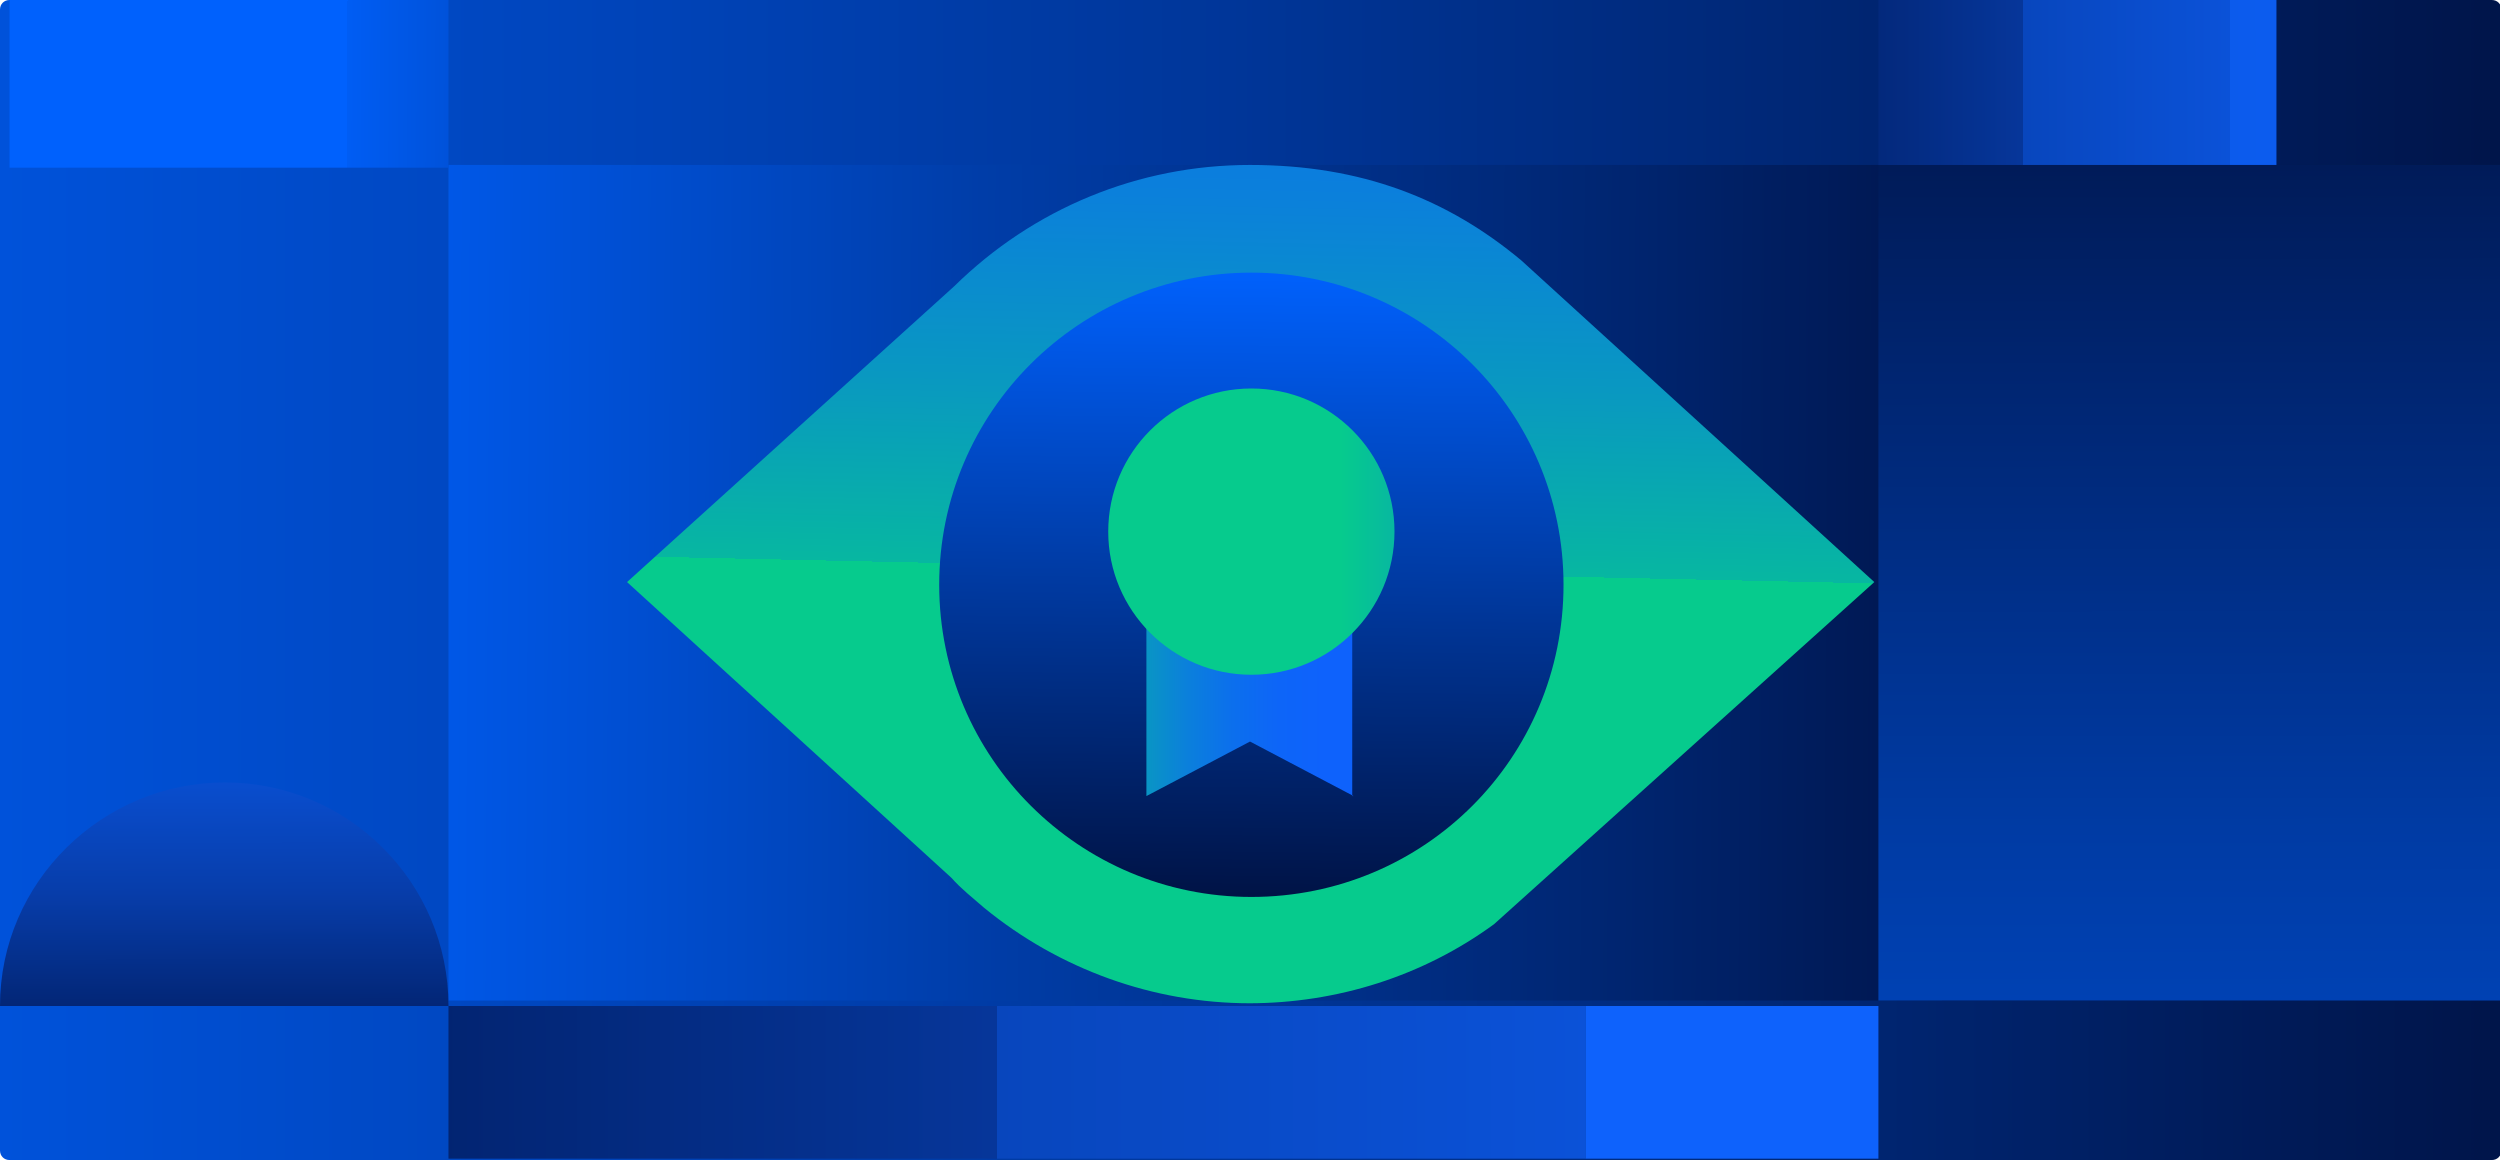
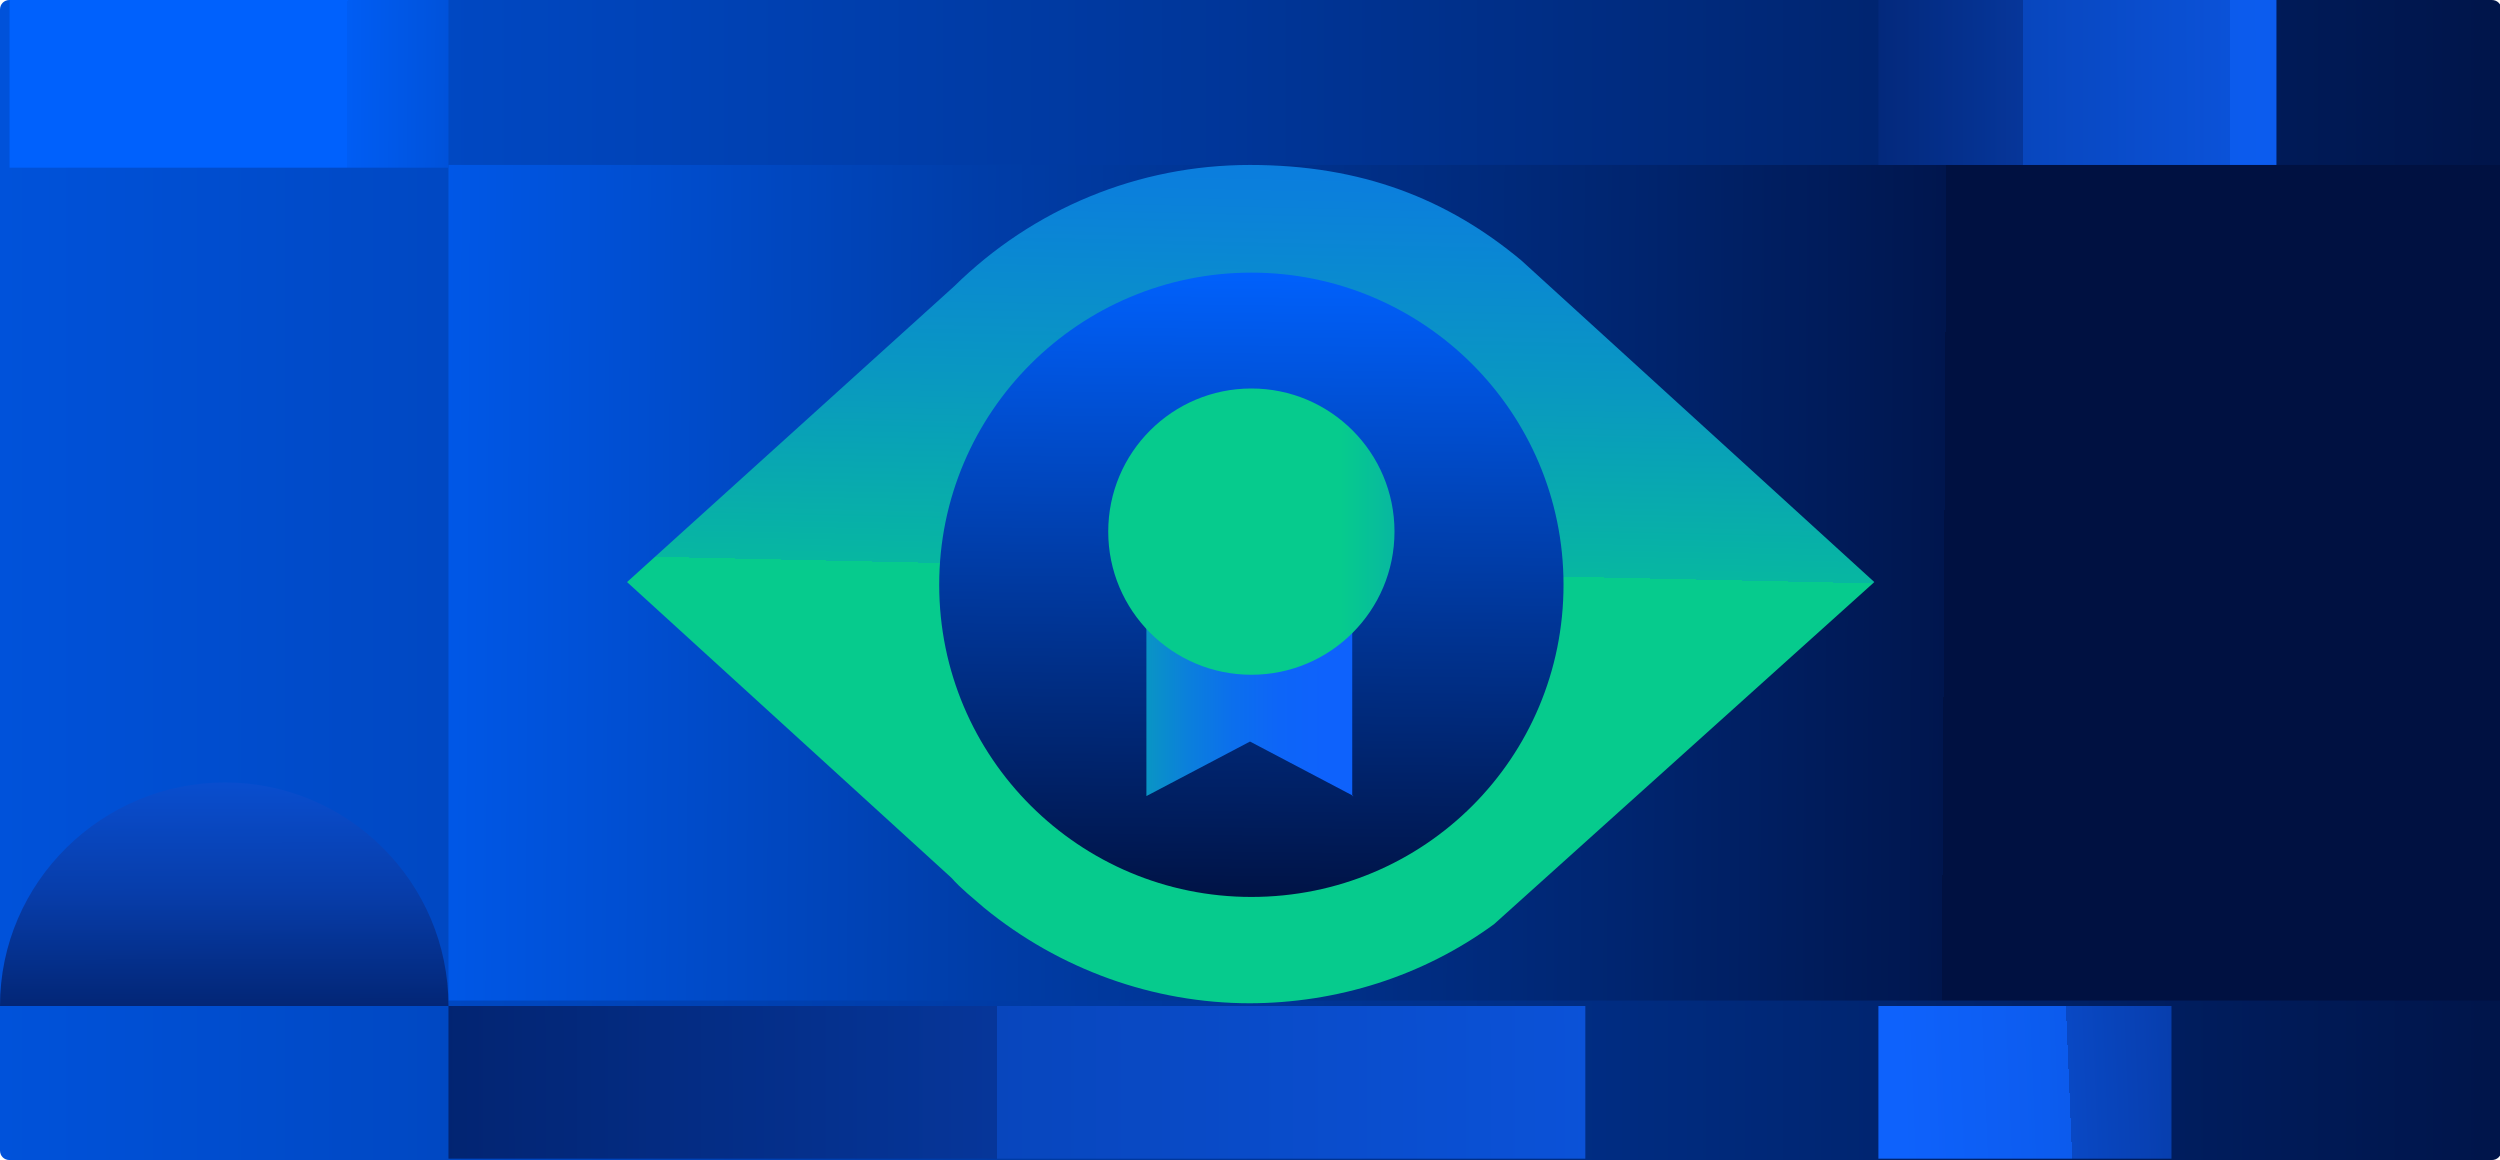
<svg xmlns="http://www.w3.org/2000/svg" id="Layer_1" version="1.1" viewBox="0 0 183.4 85.1">
  <defs>
    <style>
      .st0 {
        fill: url(#linear-gradient2);
      }

      .st1 {
        fill: url(#linear-gradient1);
      }

      .st2 {
        fill: url(#linear-gradient9);
      }

      .st3 {
        fill: url(#linear-gradient3);
      }

      .st4 {
        fill: url(#linear-gradient6);
      }

      .st5 {
        fill: url(#linear-gradient8);
      }

      .st6 {
        fill: url(#linear-gradient7);
      }

      .st7 {
        fill: url(#linear-gradient5);
      }

      .st8 {
        fill: url(#linear-gradient4);
      }

      .st9 {
        fill: url(#linear-gradient11);
      }

      .st10 {
        fill: url(#linear-gradient10);
      }

      .st11 {
        fill: url(#linear-gradient);
      }
    </style>
    <linearGradient id="linear-gradient" x1="-117.5" y1="43.5" x2="228.5" y2="43.5" gradientTransform="translate(0 86) scale(1 -1)" gradientUnits="userSpaceOnUse">
      <stop offset=".2" stop-color="#0061fd" />
      <stop offset=".6" stop-color="#003699" />
      <stop offset=".9" stop-color="#001141" />
    </linearGradient>
    <linearGradient id="linear-gradient1" x1="-69.6" y1="44.2" x2="166.2" y2="42.9" gradientTransform="translate(0 86) scale(1 -1)" gradientUnits="userSpaceOnUse">
      <stop offset=".4" stop-color="#0061fd" />
      <stop offset=".4" stop-color="#005df4" />
      <stop offset=".6" stop-color="#003da8" />
      <stop offset=".8" stop-color="#002570" />
      <stop offset=".9" stop-color="#00164e" />
      <stop offset=".9" stop-color="#001141" />
    </linearGradient>
    <linearGradient id="linear-gradient2" x1="-18.1" y1="80.1" x2="90.8" y2="79.5" gradientTransform="translate(0 86) scale(1 -1)" gradientUnits="userSpaceOnUse">
      <stop offset=".4" stop-color="#0061fd" />
      <stop offset=".4" stop-color="#005df4" />
      <stop offset=".6" stop-color="#003da8" />
      <stop offset=".8" stop-color="#002570" />
      <stop offset=".9" stop-color="#00164e" />
      <stop offset=".9" stop-color="#001141" />
    </linearGradient>
    <linearGradient id="linear-gradient3" x1="77.7" y1="4.6" x2="201.1" y2="9.7" gradientTransform="translate(0 86) scale(1 -1)" gradientUnits="userSpaceOnUse">
      <stop offset=".5" stop-color="#0e62fc" />
      <stop offset=".6" stop-color="#0c5bed" />
      <stop offset=".6" stop-color="#0948c4" />
      <stop offset=".7" stop-color="#0638a0" />
      <stop offset=".7" stop-color="#042b82" />
      <stop offset=".8" stop-color="#02216c" />
      <stop offset=".8" stop-color="#011a5c" />
      <stop offset=".9" stop-color="#001652" />
      <stop offset="1" stop-color="#001550" />
    </linearGradient>
    <linearGradient id="linear-gradient4" x1="161" y1="-198.4" x2="160.5" y2="121" gradientTransform="translate(0 86) scale(1 -1)" gradientUnits="userSpaceOnUse">
      <stop offset=".2" stop-color="#0061fd" />
      <stop offset=".3" stop-color="#005ef7" />
      <stop offset=".4" stop-color="#0057e6" />
      <stop offset=".6" stop-color="#004bca" />
      <stop offset=".7" stop-color="#003ba4" />
      <stop offset=".8" stop-color="#002673" />
      <stop offset=".9" stop-color="#001141" />
    </linearGradient>
    <linearGradient id="linear-gradient5" x1="16.3" y1="79.2" x2="16.5" y2="-18.6" gradientTransform="translate(0 86) scale(1 -1)" gradientUnits="userSpaceOnUse">
      <stop offset=".3" stop-color="#0e62fc" />
      <stop offset=".4" stop-color="#0d5df1" />
      <stop offset=".5" stop-color="#0a51d6" />
      <stop offset=".6" stop-color="#073daa" />
      <stop offset=".7" stop-color="#02226d" />
      <stop offset=".8" stop-color="#001550" />
    </linearGradient>
    <linearGradient id="linear-gradient6" x1="269.9" y1="80.1" x2="118" y2="79.9" gradientTransform="translate(0 86) scale(1 -1)" gradientUnits="userSpaceOnUse">
      <stop offset=".5" stop-color="#0e62fc" />
      <stop offset=".6" stop-color="#0d60f8" />
      <stop offset=".7" stop-color="#0c5bec" />
      <stop offset=".7" stop-color="#0b52d8" />
      <stop offset=".8" stop-color="#0846bd" />
      <stop offset=".8" stop-color="#06369a" />
      <stop offset=".9" stop-color="#02236f" />
      <stop offset=".9" stop-color="#001550" />
    </linearGradient>
    <linearGradient id="linear-gradient7" x1="420.6" y1="7.2" x2="-13.7" y2="6.5" gradientTransform="translate(0 86) scale(1 -1)" gradientUnits="userSpaceOnUse">
      <stop offset=".5" stop-color="#0e62fc" />
      <stop offset=".6" stop-color="#0d60f8" />
      <stop offset=".7" stop-color="#0c5bec" />
      <stop offset=".7" stop-color="#0b52d8" />
      <stop offset=".8" stop-color="#0846bd" />
      <stop offset=".8" stop-color="#06369a" />
      <stop offset=".9" stop-color="#02236f" />
      <stop offset=".9" stop-color="#001550" />
    </linearGradient>
    <linearGradient id="linear-gradient8" x1="90.3" y1="-24.4" x2="93.3" y2="112.8" gradientTransform="translate(0 86) scale(1 -1)" gradientUnits="userSpaceOnUse">
      <stop offset=".5" stop-color="#06cb8d" />
      <stop offset=".5" stop-color="#07b7a1" />
      <stop offset=".6" stop-color="#0998c1" />
      <stop offset=".7" stop-color="#0b80db" />
      <stop offset=".8" stop-color="#0c6fed" />
      <stop offset=".9" stop-color="#0d65f8" />
      <stop offset="1" stop-color="#0e62fc" />
    </linearGradient>
    <linearGradient id="linear-gradient9" x1="91.5" y1="19.1" x2="92.1" y2="71.5" gradientTransform="translate(0 86) scale(1 -1)" gradientUnits="userSpaceOnUse">
      <stop offset="0" stop-color="#001141" />
      <stop offset=".9" stop-color="#0061fd" />
    </linearGradient>
    <linearGradient id="linear-gradient10" x1="63.4" y1="36.3" x2="97.2" y2="36.3" gradientTransform="translate(0 86) scale(1 -1)" gradientUnits="userSpaceOnUse">
      <stop offset=".4" stop-color="#06cb8d" />
      <stop offset=".5" stop-color="#07b7a1" />
      <stop offset=".6" stop-color="#0998c1" />
      <stop offset=".7" stop-color="#0b80db" />
      <stop offset=".8" stop-color="#0c6fed" />
      <stop offset=".9" stop-color="#0d65f8" />
      <stop offset="1" stop-color="#0e62fc" />
    </linearGradient>
    <linearGradient id="linear-gradient11" x1="81.7" y1="47" x2="123.3" y2="47" gradientTransform="translate(0 86) scale(1 -1)" gradientUnits="userSpaceOnUse">
      <stop offset=".4" stop-color="#06cb8d" />
      <stop offset=".5" stop-color="#07b7a1" />
      <stop offset=".6" stop-color="#0998c1" />
      <stop offset=".7" stop-color="#0b80db" />
      <stop offset=".8" stop-color="#0c6fed" />
      <stop offset=".9" stop-color="#0d65f8" />
      <stop offset="1" stop-color="#0e62fc" />
    </linearGradient>
  </defs>
  <path class="st11" d="M182.8,0H.7C.3,0,0,.3,0,.7v83.7c0,.4.3.7.7.7h182.1c.4,0,.7-.3.7-.7V.7c0-.4-.3-.7-.7-.7Z" />
  <path class="st1" d="M183.4,12.1H32.9v61.3h150.6V12.1Z" />
  <path class="st0" d="M32.9,0H.7v12.3h32.2V0Z" />
-   <path class="st3" d="M137.8,73.8h-21.5v11.2h21.5v-11.2Z" />
-   <path class="st8" d="M183.4,12.1h-45.6v61.3h45.6V12.1Z" />
+   <path class="st3" d="M137.8,73.8v11.2h21.5v-11.2Z" />
  <path class="st7" d="M32.9,73.8c0-9.1-7.4-16.4-16.4-16.4S0,64.7,0,73.8h32.9Z" />
  <path class="st4" d="M167,0h-29.2v12.1h29.2V0Z" />
  <path class="st6" d="M116.3,73.8H32.9v11.2h83.4v-11.2Z" />
  <path class="st5" d="M91.7,73.6c-7.1,0-14-2.5-19.5-7-.8-.7-1.7-1.4-2.4-2.2l-23.8-21.7,24-21.7c5.8-5.7,13.5-8.9,21.7-8.9s14.5,2.5,19.9,7l25.9,23.6-27.9,25.1c-5.2,3.8-11.5,5.8-18,5.8Z" />
  <path class="st2" d="M91.8,65.8c12.7,0,22.9-10.2,22.9-22.9s-10.3-22.9-22.9-22.9-22.9,10.2-22.9,22.9,10.3,22.9,22.9,22.9Z" />
  <path class="st10" d="M99.3,58.4l-7.6-4-7.6,4v-17.3h15.1v17.3Z" />
  <path class="st9" d="M91.8,49.5c5.8,0,10.5-4.7,10.5-10.5s-4.7-10.5-10.5-10.5-10.5,4.7-10.5,10.5,4.7,10.5,10.5,10.5Z" />
</svg>